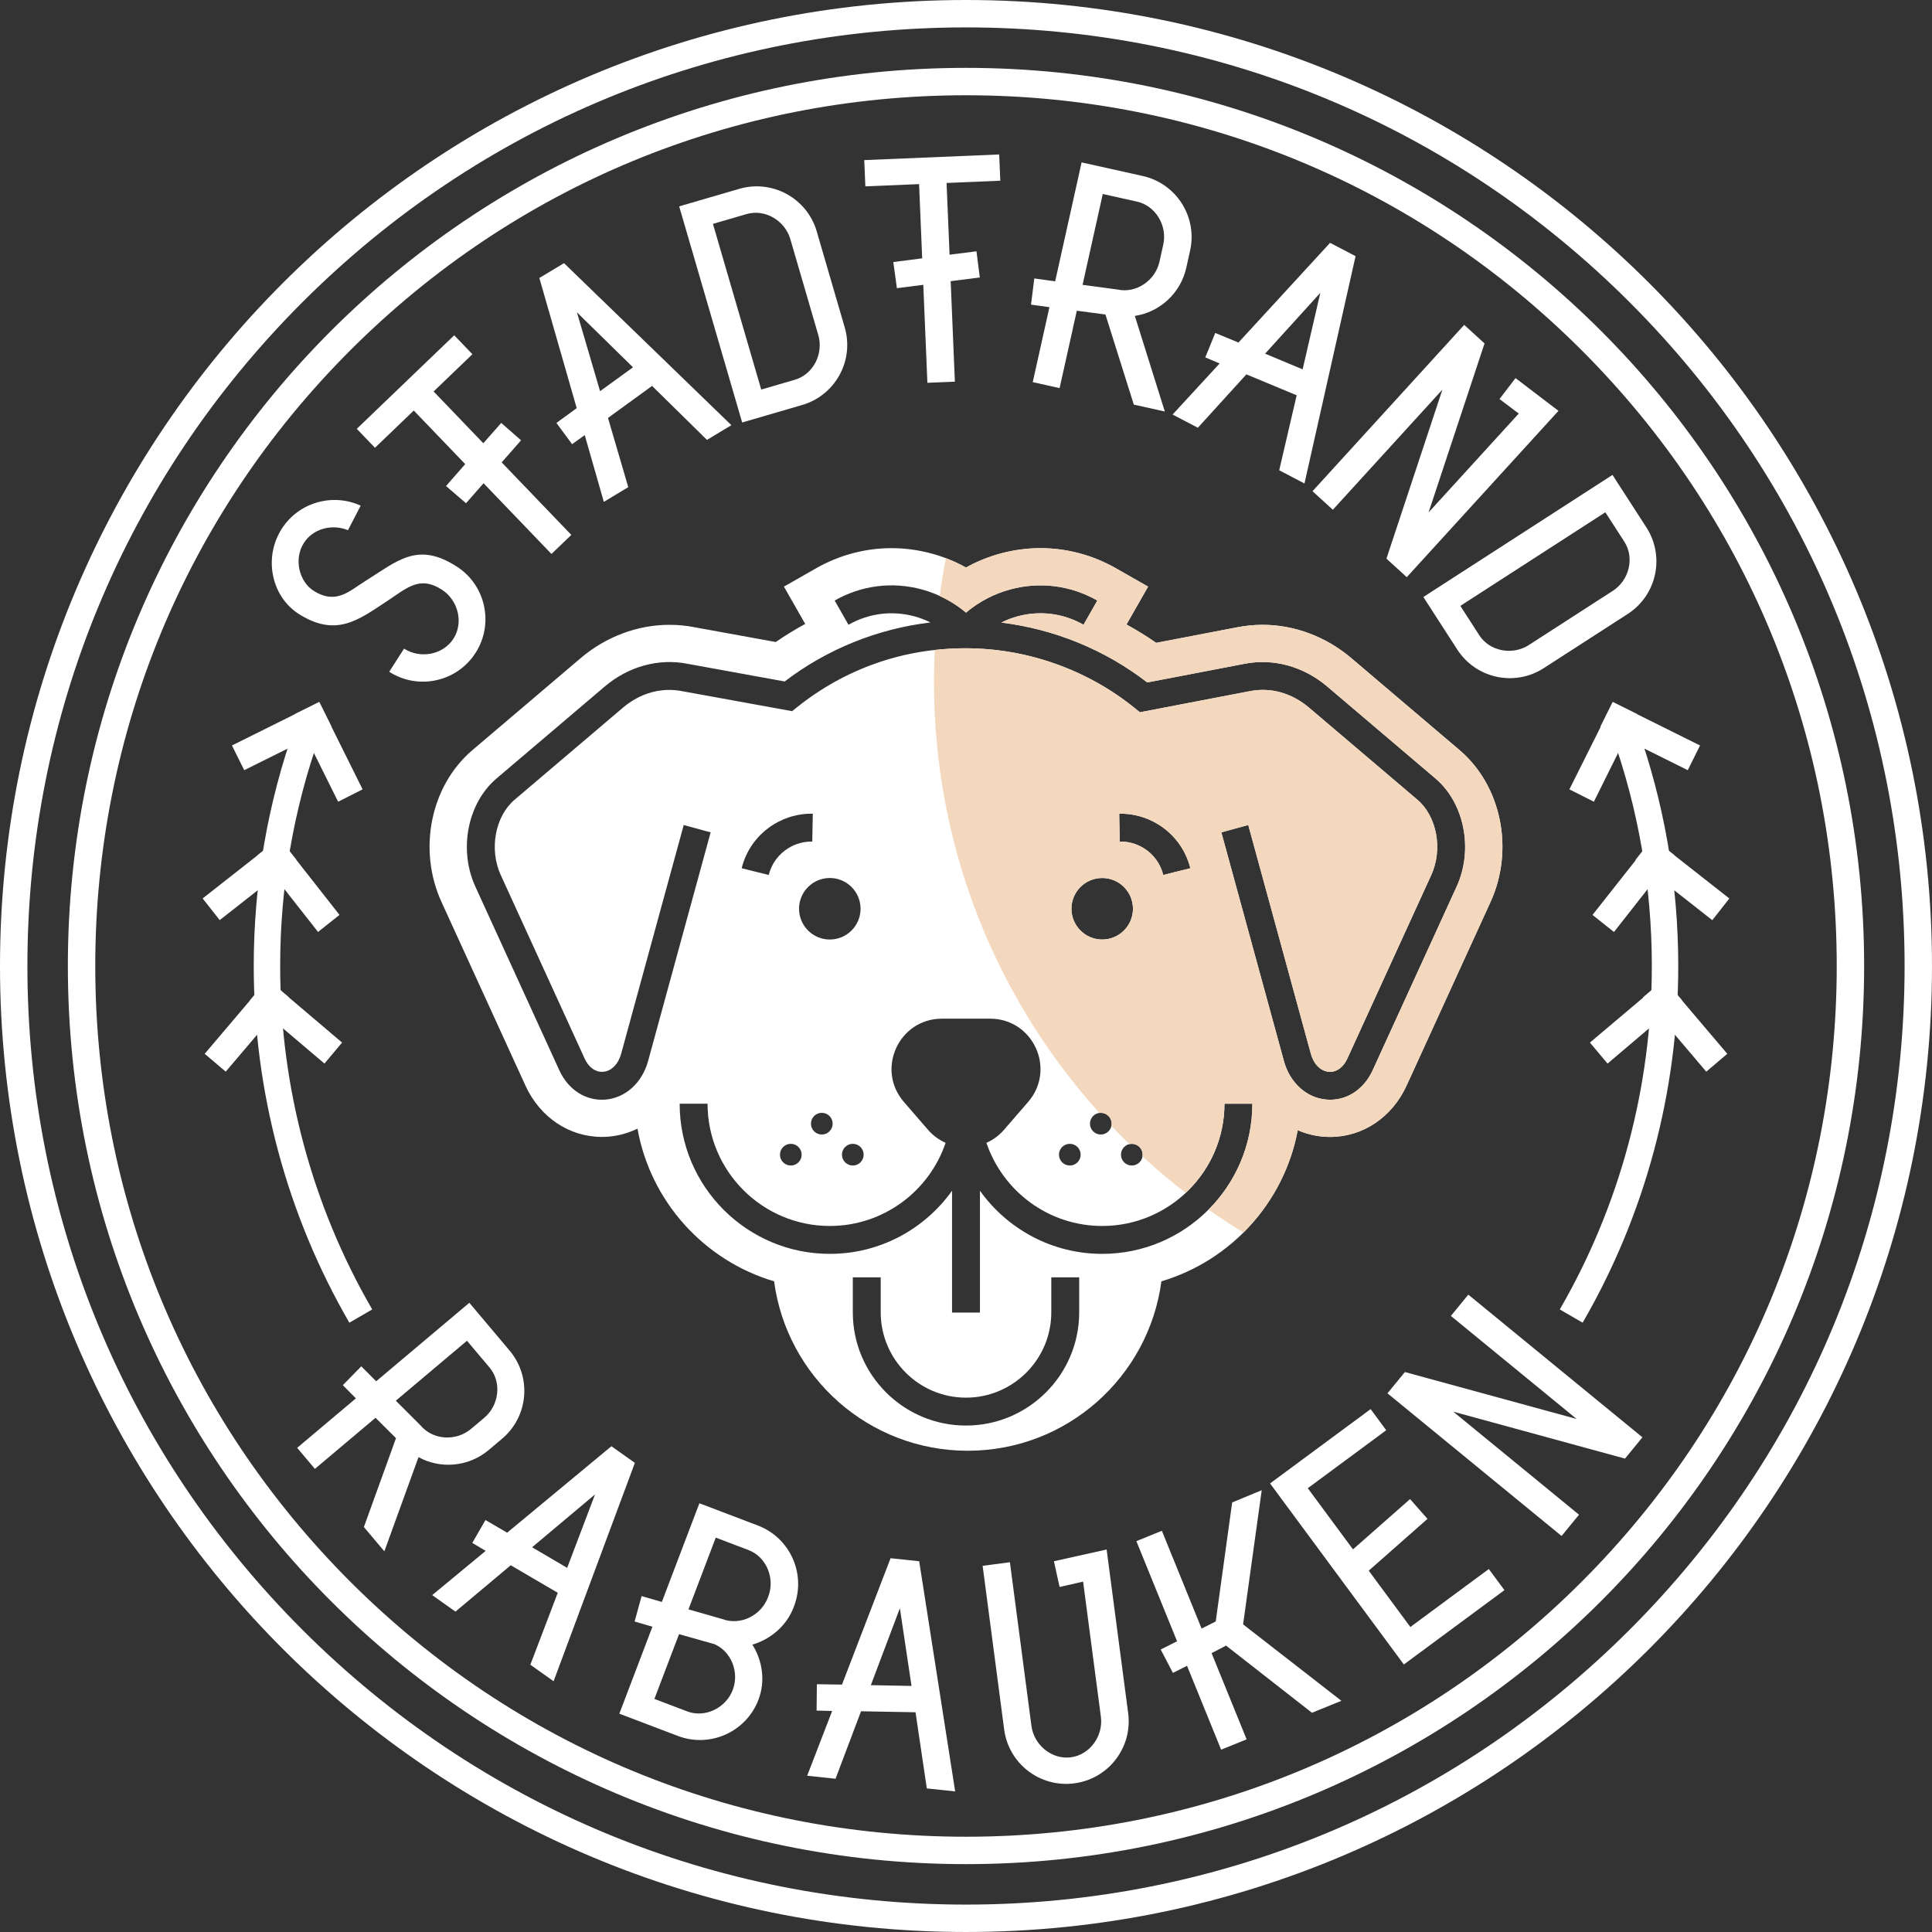
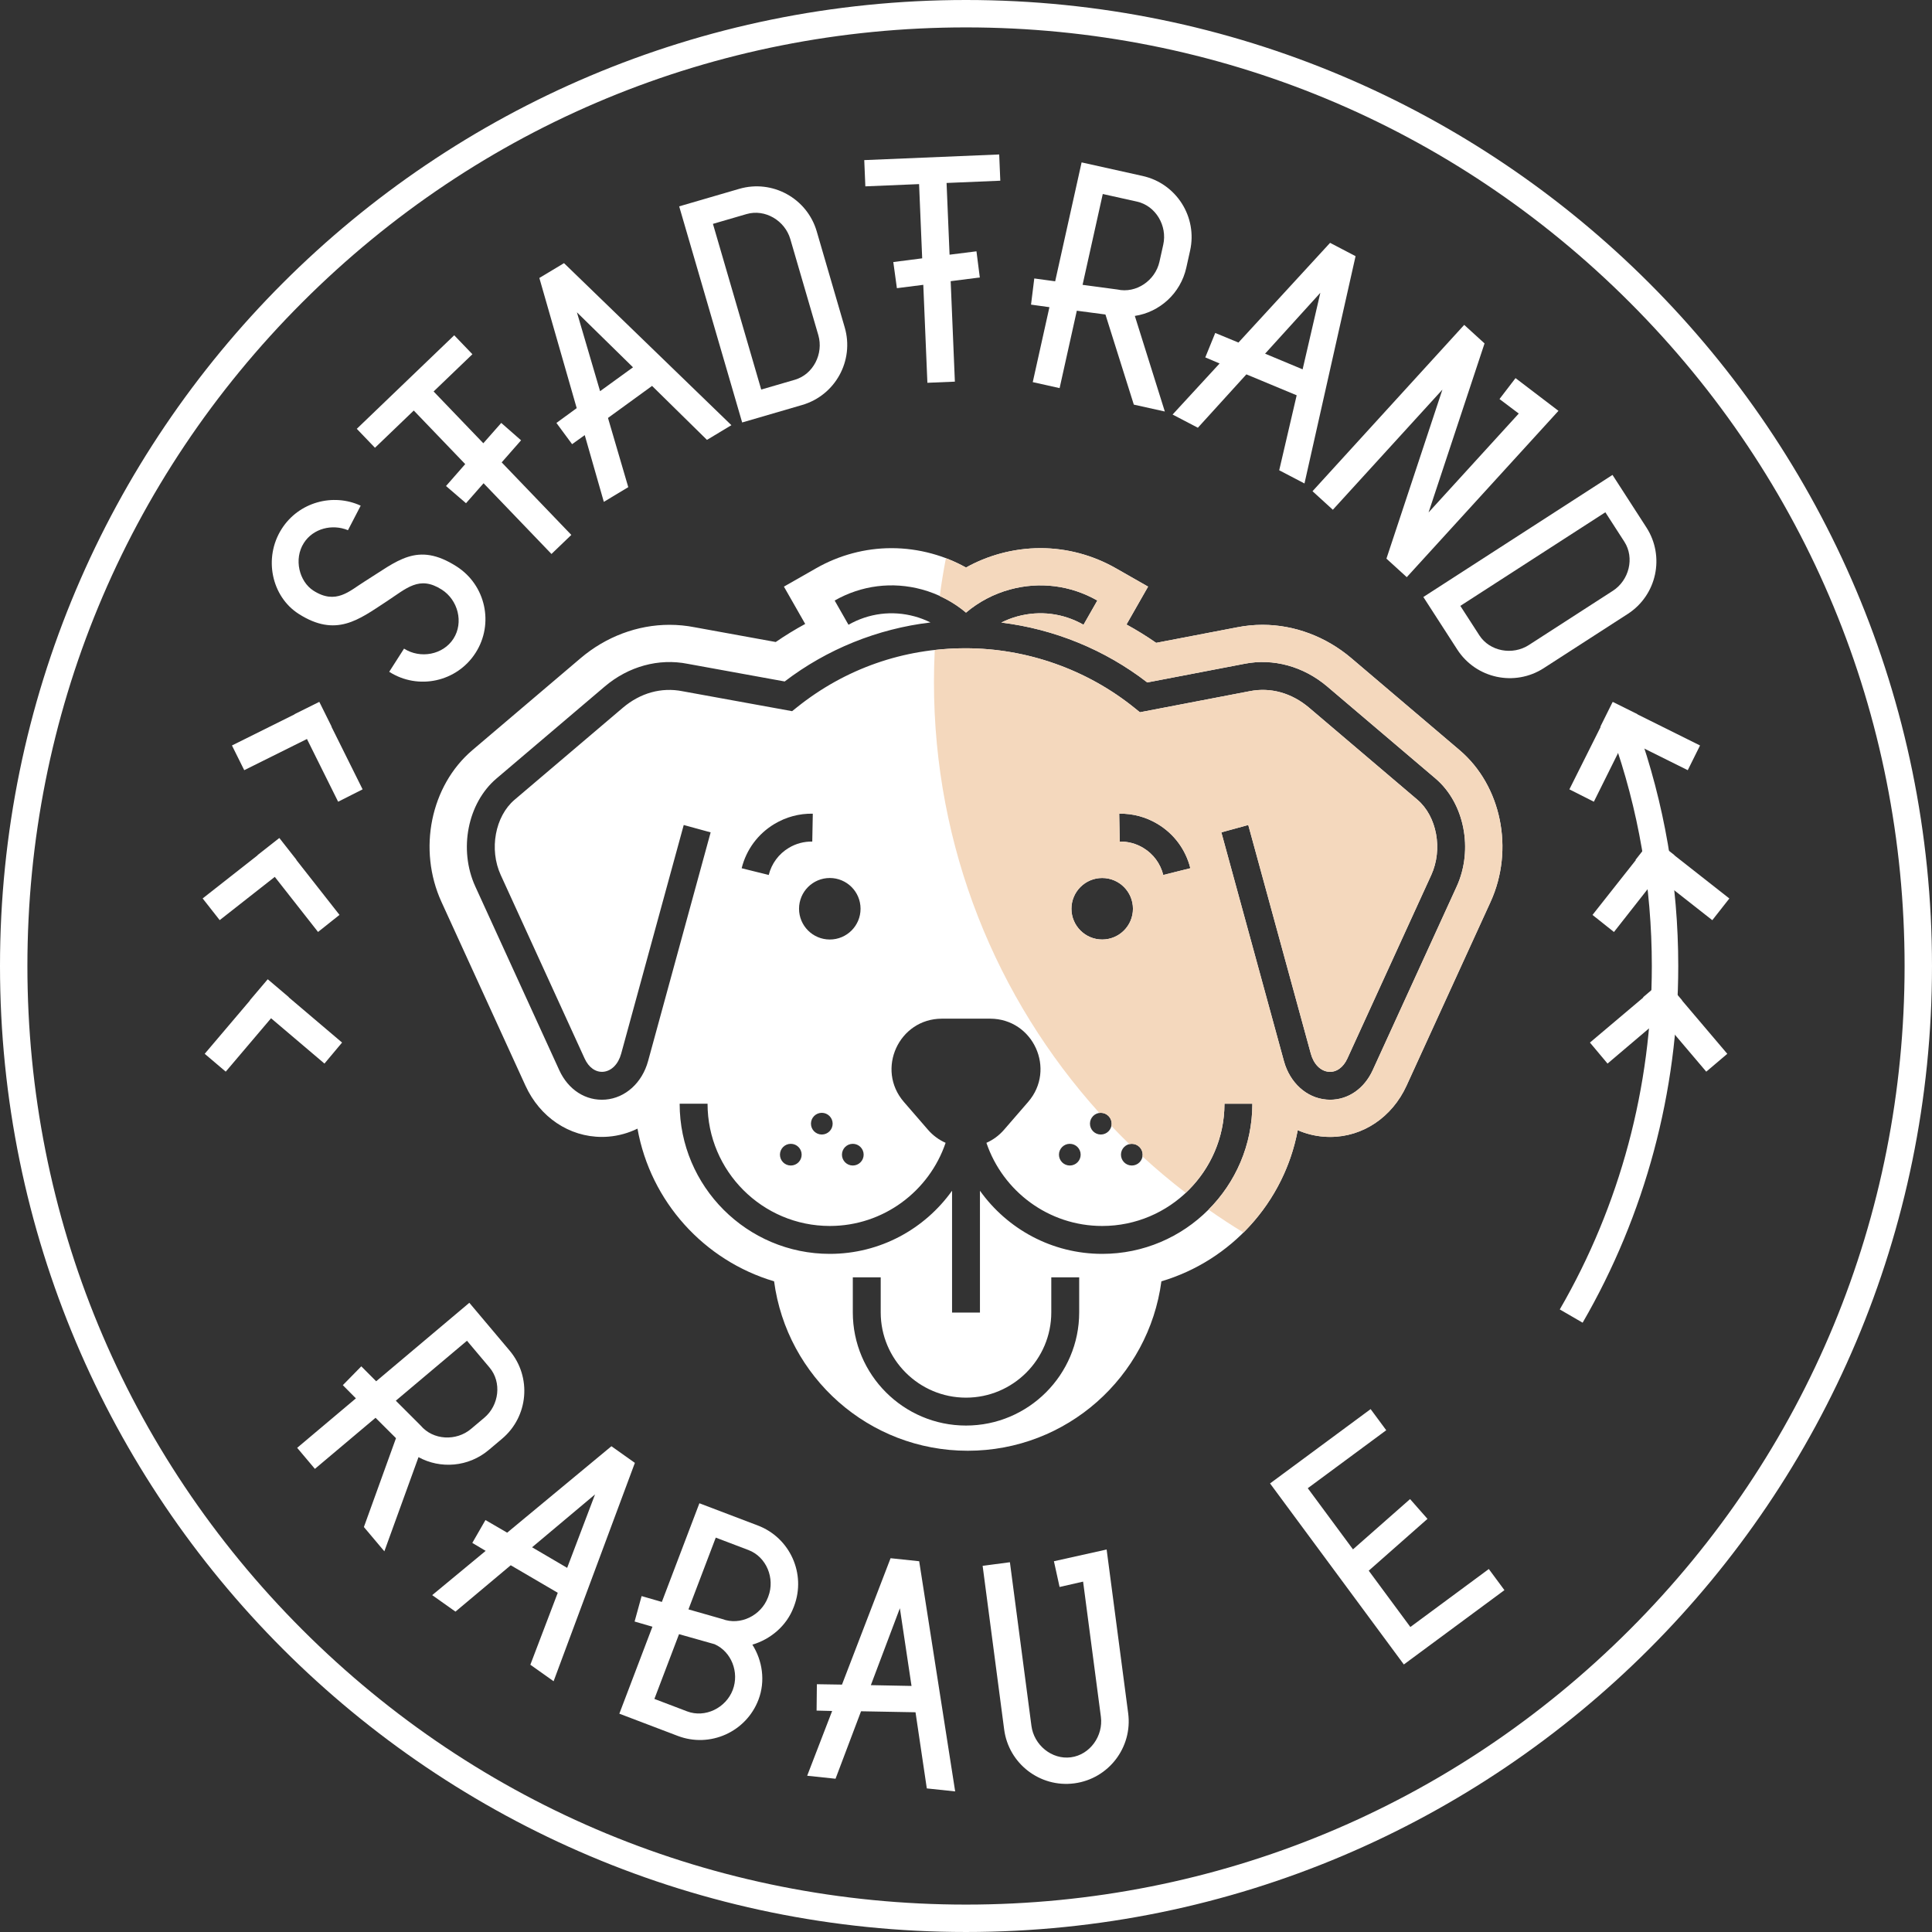
<svg xmlns="http://www.w3.org/2000/svg" xmlns:xlink="http://www.w3.org/1999/xlink" version="1.1" id="Ebene_1" x="0px" y="0px" viewBox="0 0 317.291 317.291" style="enable-background:new 0 0 317.291 317.291;" xml:space="preserve">
  <rect x="0" y="0" width="317.291" height="317.291" fill="#333333" stroke="none" />
  <g>
    <g>
      <path style="fill:#FFFFFF;" d="M239.704,123.192l-17.768-15.097c-4.16-3.535-9.343-5.482-14.594-5.482    c-1.393,0-2.79,0.137-4.153,0.407l-13.313,2.554c-1.573-1.091-3.2-2.097-4.875-3.015l0.519-0.91l3.027-5.308l-5.308-3.026    c-3.777-2.153-8.05-3.292-12.357-3.292c0,0,0,0,0,0c-2.228,0-4.458,0.301-6.629,0.895c-1.977,0.541-3.852,1.306-5.608,2.288    c-1.756-0.982-3.63-1.747-5.607-2.288c-2.171-0.594-4.401-0.895-6.63-0.895c-4.307,0-8.581,1.138-12.358,3.292l-5.308,3.026    l3.027,5.307l0.468,0.821c-1.661,0.904-3.277,1.894-4.84,2.967l-13.315-2.422c-1.358-0.267-2.748-0.402-4.133-0.402    c-5.253,0-10.437,1.946-14.595,5.479l-17.767,15.097c-6.879,5.846-9.015,16.337-5.08,24.945l13.787,30.157    c2.376,5.196,7.185,8.424,12.55,8.424c0.355,0,0.715-0.014,1.071-0.043c1.696-0.138,3.303-0.598,4.778-1.316    c2.146,11.986,10.939,21.662,22.435,25.075c2.09,15.706,15.527,27.825,31.804,27.825c16.277,0,29.714-12.119,31.804-27.825    c11.414-3.389,20.166-12.952,22.389-24.822c1.325,0.575,2.75,0.941,4.241,1.062c0.365,0.029,0.728,0.044,1.085,0.044    c5.362,0,10.169-3.228,12.545-8.423l13.787-30.158C248.718,139.529,246.581,129.038,239.704,123.192z M177.235,215.528    c0,10.25-8.339,18.59-18.59,18.59c-10.25,0-18.589-8.339-18.589-18.59v-5.754h4.582v5.754c0,7.724,6.284,14.008,14.007,14.008    c7.724,0,14.008-6.284,14.008-14.008v-5.754h4.582V215.528z M181.014,205.922c-8.273,0-15.602-4.099-20.077-10.369v20.014h-4.582    v-20.014c-4.475,6.27-11.804,10.369-20.077,10.369c-13.597,0-24.659-11.062-24.659-24.659h4.582    c0,11.07,9.007,20.077,20.077,20.077c8.825,0,16.333-5.726,19.018-13.656c-1.075-0.476-2.069-1.191-2.897-2.147l-3.954-4.566    c-4.635-5.353-0.833-13.675,6.248-13.675h7.908c7.081,0,10.883,8.323,6.248,13.675l-3.954,4.566    c-0.828,0.957-1.822,1.672-2.897,2.148c2.685,7.93,10.193,13.656,19.018,13.656c11.07,0,20.077-9.007,20.077-20.077h4.582    C205.673,194.86,194.611,205.922,181.014,205.922z M136.277,154.295c-2.79,0-5.051-2.261-5.051-5.051s2.261-5.051,5.051-5.051    c2.789,0,5.051,2.261,5.051,5.051S139.067,154.295,136.277,154.295z M141.837,189.631c0,0.984-0.798,1.782-1.782,1.782    c-0.984,0-1.782-0.798-1.782-1.782s0.798-1.782,1.782-1.782C141.039,187.849,141.837,188.647,141.837,189.631z M136.746,184.54    c0,0.984-0.798,1.782-1.782,1.782c-0.984,0-1.782-0.798-1.782-1.782s0.798-1.782,1.782-1.782    C135.948,182.758,136.746,183.556,136.746,184.54z M131.655,189.631c0,0.984-0.798,1.782-1.782,1.782    c-0.984,0-1.782-0.798-1.782-1.782s0.798-1.782,1.782-1.782C130.857,187.849,131.655,188.647,131.655,189.631z M133.398,138.211    c-1.353-0.026-2.686,0.331-3.854,1.034c-1.658,0.995-2.828,2.577-3.297,4.453l-4.445-1.109c0.765-3.064,2.677-5.646,5.383-7.271    c1.906-1.146,4.085-1.729,6.3-1.687L133.398,138.211z M183.892,138.211l-0.086-4.581c2.214-0.042,4.393,0.541,6.3,1.687    c2.707,1.625,4.619,4.207,5.383,7.271l-4.445,1.109c-0.469-1.876-1.639-3.458-3.297-4.453    C186.578,138.541,185.246,138.185,183.892,138.211z M187.659,189.631c0,0.984-0.798,1.782-1.782,1.782s-1.782-0.798-1.782-1.782    s0.798-1.782,1.782-1.782S187.659,188.647,187.659,189.631z M186.064,149.244c0,2.79-2.261,5.051-5.051,5.051    s-5.051-2.261-5.051-5.051s2.261-5.051,5.051-5.051S186.064,146.454,186.064,149.244z M182.568,184.54    c0,0.984-0.798,1.782-1.782,1.782s-1.782-0.798-1.782-1.782s0.798-1.782,1.782-1.782S182.568,183.556,182.568,184.54z     M177.476,189.631c0,0.984-0.798,1.782-1.782,1.782s-1.782-0.798-1.782-1.782s0.798-1.782,1.782-1.782    S177.476,188.647,177.476,189.631z M239.227,145.597l-13.787,30.157c-1.389,3.038-4.03,4.855-6.989,4.855    c-0.196,0-0.393-0.008-0.591-0.024c-3.276-0.266-6.025-2.75-7.005-6.33l-10.274-37.557l4.42-1.209l10.274,37.557    c0.471,1.724,1.604,2.863,2.955,2.972c1.24,0.1,2.375-0.71,3.043-2.169l13.786-30.157c1.923-4.207,0.922-9.633-2.28-12.353    l-17.767-15.096c-2.875-2.443-6.342-3.412-9.773-2.729l-18.036,3.461l-0.827-0.67c-7.842-6.347-17.728-9.842-27.838-9.842    c-10.162,0-19.719,3.347-27.637,9.681l-0.814,0.651l-17.999-3.274c-3.464-0.69-6.935,0.279-9.81,2.722L84.511,131.34    c-3.201,2.72-4.203,8.146-2.28,12.353l13.786,30.157c0.667,1.459,1.807,2.268,3.043,2.169c1.351-0.11,2.484-1.248,2.955-2.972    l10.274-37.557l4.42,1.209l-10.274,37.557c-0.979,3.58-3.729,6.064-7.005,6.33c-3.203,0.256-6.099-1.592-7.58-4.831    l-13.786-30.157c-2.777-6.074-1.28-13.705,3.48-17.75l17.767-15.096c3.906-3.319,8.875-4.678,13.635-3.731l15.924,2.896    c6.954-5.316,15.269-8.66,23.941-9.691c-0.827-0.41-1.693-0.747-2.594-0.993c-3.688-1.011-7.548-0.523-10.87,1.372l-2.27-3.98    c4.384-2.5,9.479-3.144,14.349-1.812c2.671,0.731,5.13,2.028,7.22,3.798c2.09-1.769,4.549-3.067,7.22-3.798    c4.87-1.332,9.964-0.688,14.349,1.812l-2.27,3.98c-3.321-1.894-7.18-2.382-10.87-1.372c-0.915,0.25-1.794,0.593-2.632,1.012    c8.698,1.064,17.021,4.457,23.975,9.833l15.945-3.059c4.74-0.946,9.712,0.414,13.619,3.734l17.767,15.096    C240.507,131.893,242.003,139.523,239.227,145.597z" />
    </g>
    <g>
      <g>
        <g>
          <path style="fill:#FFFFFF;" d="M158.645,4.5c41.174,0,79.883,16.034,108.997,45.148s45.148,67.824,45.148,108.997      s-16.034,79.883-45.148,108.997s-67.823,45.148-108.997,45.148s-79.883-16.034-108.997-45.148      C20.534,238.528,4.5,199.819,4.5,158.645S20.534,78.762,49.648,49.648C78.762,20.534,117.472,4.5,158.645,4.5 M158.645,0      C71.028,0,0,71.028,0,158.645s71.028,158.645,158.645,158.645s158.645-71.028,158.645-158.645S246.263,0,158.645,0L158.645,0z" />
        </g>
        <g>
-           <path style="fill:#FFFFFF;" d="M158.645,15.645c38.197,0,74.107,14.875,101.116,41.884      c27.009,27.009,41.884,62.92,41.884,101.116s-14.875,74.107-41.884,101.116c-27.009,27.009-62.92,41.884-101.116,41.884      s-74.107-14.875-101.116-41.884c-27.009-27.009-41.884-62.92-41.884-101.116S30.52,84.538,57.529,57.529      C84.538,30.52,120.449,15.645,158.645,15.645 M158.645,11.145c-81.462,0-147.5,66.038-147.5,147.5s66.038,147.5,147.5,147.5      s147.5-66.038,147.5-147.5S240.107,11.145,158.645,11.145L158.645,11.145z" />
-         </g>
+           </g>
        <g>
          <path style="fill:#FFFFFF;" d="M43.993,160.841l3.455,2.932l-0.041,0.003l8.77,7.443l-2.891,3.451l-8.77-7.443l-7.443,8.77      l-3.455-2.932l7.443-8.77l-0.041,0.003l2.932-3.455L43.993,160.841z" />
          <path style="fill:#FFFFFF;" d="M45.892,137.645l2.799,3.564l-0.041-0.005l7.105,9.047l-3.523,2.804l-7.105-9.047l-9.047,7.105      l-2.799-3.564l9.047-7.105l-0.041-0.005l3.564-2.799L45.892,137.645z" />
          <path style="fill:#FFFFFF;" d="M52.452,115.29l2.017,4.058l-0.039-0.013l5.121,10.3l-4.019,2.03l-5.121-10.3l-10.3,5.121      l-2.017-4.058l10.3-5.121l-0.039-0.013l4.058-2.017L52.452,115.29z" />
          <path style="fill:#FFFFFF;" d="M63.92,110.329l2.435-3.806c2.665,1.705,6.412,1.031,8.117-1.634      c1.705-2.664,0.747-6.35-1.918-8.055c-3.703-2.369-5.759-0.222-9.114,1.972c-4.525,2.957-8.241,5.944-14.4,2.003      c-4.429-2.834-5.825-9.189-2.769-13.965c2.79-4.36,8.367-5.912,12.965-3.799l-2.09,4.028c-2.584-1.068-5.715-0.292-7.242,2.096      c-1.705,2.664-0.747,6.35,1.572,7.834c3.703,2.369,5.926,0.037,8.359-1.479c5.418-3.361,8.649-6.658,15.155-2.495      c4.775,3.056,6.171,9.411,3.115,14.186C75.051,111.989,68.695,113.384,63.92,110.329z" />
          <path style="fill:#FFFFFF;" d="M71.211,64.291l8.165,8.505l2.944-3.339l3.254,2.855l-3.183,3.625l11.437,11.912l-3.26,3.13      L79.417,79.363l-2.885,3.282l-3.283-2.827l3.153-3.597l-8.449-8.801l-6.371,6.117l-2.987-3.112l16.001-15.362l2.987,3.111      L71.211,64.291z" />
          <path style="fill:#FFFFFF;" d="M107.088,63.378l-7.239,5.26l3.332,11.369l-4.014,2.412l-3.135-10.96l-2.077,1.488l-2.574-3.486      l3.331-2.433l-6.135-21.378l4.049-2.433l27.492,26.613l-4.014,2.412L107.088,63.378z M103.958,60.323l-9.213-9.033l3.805,12.953      L103.958,60.323z" />
          <path style="fill:#FFFFFF;" d="M134.132,38.001l4.598,15.775c1.586,5.442-1.543,11.146-6.986,12.733l-9.859,2.874L111.541,33.89      l9.859-2.874C126.842,29.43,132.546,32.559,134.132,38.001z M134.392,55.04l-4.598-15.774c-0.885-3.037-4.151-4.994-7.188-4.109      l-5.521,1.609l7.931,27.211l5.521-1.609C133.574,61.482,135.277,58.077,134.392,55.04z" />
          <path style="fill:#FFFFFF;" d="M155.454,30.049l0.493,11.779l4.417-0.555l0.55,4.294l-4.785,0.611l0.69,16.499l-4.514,0.189      l-0.673-16.089l-4.335,0.551l-0.591-4.292l4.744-0.61l-0.51-12.19l-8.824,0.369l-0.18-4.31l22.163-0.927l0.18,4.309      L155.454,30.049z" />
          <path style="fill:#FFFFFF;" d="M181.546,51.652l-4.701-0.624l-2.826,12.711l-4.411-0.981l2.737-12.31l-3.021-0.419l0.535-4.299      l3.43,0.468l4.342-19.528l10.024,2.229c5.534,1.231,9.026,6.72,7.795,12.254l-0.624,2.807c-0.945,4.25-4.403,7.311-8.453,7.925      l4.925,15.697l-5.092-1.132L181.546,51.652z M177.79,46.778l5.721,0.767c3.088,0.686,6.22-1.478,6.907-4.566l0.624-2.807      c0.686-3.088-1.233-6.376-4.321-7.063l-5.614-1.248L177.79,46.778z" />
          <path style="fill:#FFFFFF;" d="M212.952,64.919l-8.261-3.438l-7.967,8.767l-4.15-2.169l7.721-8.386l-2.352-0.998l1.634-4.013      l3.812,1.575l15.049-16.375l4.186,2.189l-8.39,37.33l-4.15-2.169L212.952,64.919z M213.929,60.656l2.909-12.57l-9.073,9.997      L213.929,60.656z" />
          <path style="fill:#FFFFFF;" d="M255.946,67.472l-24.913,27.317l-3.339-3.045l9.191-27.756l-17.993,19.729l-3.339-3.045      l24.913-27.317l3.339,3.045l-9.191,27.756l14.81-16.238l-3.163-2.384l2.633-3.436L255.946,67.472z" />
          <path style="fill:#FFFFFF;" d="M267.33,100.822l-13.806,8.911c-4.763,3.074-11.124,1.704-14.198-3.059l-5.57-8.629      l31.063-20.051l5.57,8.629C273.463,91.387,272.093,97.748,267.33,100.822z M251.074,105.937l13.806-8.911      c2.658-1.715,3.601-5.405,1.885-8.062l-3.119-4.832l-23.815,15.372l3.119,4.832      C244.666,106.993,248.416,107.652,251.074,105.937z" />
          <path style="fill:#FFFFFF;" d="M266.879,121.366l-5.121,10.3l-4.019-2.03l5.134-10.261l-0.052-0.026l2.017-4.058l0.052,0.026      l-0.013-0.039l4.058,2.017l-0.039,0.013l10.3,5.121l-2.017,4.058L266.879,121.366z" />
          <path style="fill:#FFFFFF;" d="M272.165,144.016l-7.106,9.046l-3.523-2.804l7.111-9.005l-0.046-0.036l2.799-3.564l0.046,0.036      l-0.005-0.041l3.564,2.799l-0.041,0.005l9.046,7.106l-2.799,3.564L272.165,144.016z" />
          <path style="fill:#FFFFFF;" d="M272.775,167.228l-8.77,7.443l-2.891-3.451l8.766-7.402l-0.038-0.044l3.455-2.932l0.038,0.044      l0.003-0.041l2.932,3.455l-0.041-0.003l7.443,8.77l-3.455,2.932L272.775,167.228z" />
        </g>
        <g>
          <path style="fill:#FFFFFF;" d="M65.033,236.19l-3.358-3.348l-9.959,8.39l-2.912-3.456l9.645-8.125l-2.147-2.166l3.034-3.093      l2.443,2.454l15.299-12.89l6.617,7.854c3.653,4.335,3.098,10.818-1.237,14.471l-2.199,1.853      c-3.33,2.806-7.936,3.141-11.528,1.172l-5.608,15.467l-3.361-3.99L65.033,236.19z M65.005,230.036l4.082,4.081      c2.038,2.419,5.842,2.598,8.26,0.56l2.199-1.853c2.419-2.038,2.888-5.817,0.85-8.236l-3.706-4.398L65.005,230.036z" />
          <path style="fill:#FFFFFF;" d="M91.6,261.582l-7.723-4.521l-9.077,7.614l-3.82-2.709l8.782-7.269l-2.196-1.306l2.16-3.756      l3.565,2.075l17.121-14.197l3.853,2.733l-13.347,35.861l-3.82-2.709L91.6,261.582z M93.144,257.489l4.578-12.064l-10.339,8.683      L93.144,257.489z" />
          <path style="fill:#FFFFFF;" d="M123.563,270.102c1.646,2.604,2.169,5.967,1,9.039c-2.016,5.298-7.952,7.963-13.25,5.947      l-9.599-3.652l5.434-14.283l-2.929-0.851l1.15-4.177l3.327,0.958l6.164-16.202l9.599,3.651c5.298,2.016,7.962,7.952,5.947,13.25      l-0.073,0.192C129.164,267.047,126.538,269.212,123.563,270.102z M120.34,277.535c1.095-2.88-0.206-6.275-2.989-7.51      l-5.834-1.648l-4.046,10.635l5.375,2.045C115.803,282.181,119.215,280.491,120.34,277.535z M126.182,262.177      c1.125-2.956-0.301-6.487-3.257-7.612l-5.375-2.045l-4.484,11.787l5.55,1.584c2.956,1.125,6.369-0.566,7.493-3.522      L126.182,262.177z" />
          <path style="fill:#FFFFFF;" d="M150.355,281.204l-8.946-0.163l-4.189,11.081l-4.657-0.493l4.1-10.636l-2.554-0.064l0.046-4.332      l4.124,0.065l7.981-20.758l4.698,0.497l5.91,37.802l-4.657-0.493L150.355,281.204z M149.698,276.88l-1.912-12.76l-4.766,12.631      L149.698,276.88z" />
          <path style="fill:#FFFFFF;" d="M181.742,254.474l3.537,26.882c0.74,5.621-3.222,10.782-8.843,11.522      c-5.62,0.74-10.782-3.222-11.522-8.843l-3.537-26.881l4.48-0.59l3.537,26.882c0.413,3.136,3.343,5.568,6.479,5.155      c3.136-0.413,5.338-3.52,4.925-6.656l-2.921-22.197l-3.862,0.881l-0.929-4.228L181.742,254.474z" />
-           <path style="fill:#FFFFFF;" d="M204.154,266.772l16.142,12.55l-4.833,1.964l-14.104-11.028l-2.381,1.234l5.754,14.156      l-4.186,1.702l-5.599-13.776l-2.32,1.165l-2.004-3.841l2.685-1.357l-6.682-16.44l4.186-1.702l6.527,16.059l2.32-1.165      l2.699-19.543l4.855-2.018L204.154,266.772z" />
          <path style="fill:#FFFFFF;" d="M208.579,243.624l16.518-12.207l2.563,3.469l-12.884,9.522l7.422,10.043l9.375-8.257l2.861,3.249      l-9.648,8.509l6.836,9.25l12.884-9.522l2.564,3.469l-16.518,12.207L208.579,243.624z" />
-           <path style="fill:#FFFFFF;" d="M227.861,228.824l2.864-3.495l28.203,7.708l-20.653-16.923l2.864-3.495l28.596,23.431      l-2.864,3.495l-28.203-7.708l20.653,16.923l-2.864,3.495L227.861,228.824z" />
        </g>
        <g>
-           <path style="fill:#FFFFFF;" d="M57.375,217.225c-10.273-17.722-15.703-37.979-15.703-58.58c0-13.483,2.275-26.701,6.761-39.286      l4.087,1.457c-4.319,12.116-6.509,24.843-6.509,37.829c0,19.838,5.228,39.342,15.118,56.403L57.375,217.225z" />
-         </g>
+           </g>
        <g>
          <path style="fill:#FFFFFF;" d="M259.915,217.225l-3.754-2.176c9.89-17.062,15.118-36.566,15.118-56.403      c0-12.985-2.19-25.713-6.51-37.829l4.087-1.457c4.486,12.586,6.762,25.803,6.762,39.286      C275.618,179.246,270.188,199.503,259.915,217.225z" />
        </g>
      </g>
      <g>
        <defs>
          <rect id="SVGID_00000080168643803783006240000001139223089981835449_" x="123.758" y="125.163" width="69.775" height="66.964" />
        </defs>
        <clipPath id="SVGID_00000098178886428223883750000017104287183410073755_">
          <use xlink:href="#SVGID_00000080168643803783006240000001139223089981835449_" style="overflow:visible;" />
        </clipPath>
        <g style="opacity:0.45;clip-path:url(#SVGID_00000098178886428223883750000017104287183410073755_);">
          <g>
            <defs>
-               <rect id="SVGID_00000031204642412115725220000011740535389974226568_" x="109.975" y="112.912" width="97.341" height="80.747" />
-             </defs>
+               </defs>
            <clipPath id="SVGID_00000087373397215934796880000013238823948820759486_">
              <use xlink:href="#SVGID_00000031204642412115725220000011740535389974226568_" style="overflow:visible;" />
            </clipPath>
          </g>
        </g>
      </g>
    </g>
    <path style="fill:#F4D8BD;" d="M239.704,123.192l-17.768-15.097c-4.16-3.535-9.343-5.482-14.594-5.482   c-1.393,0-2.79,0.137-4.153,0.407l-13.313,2.554c-1.573-1.091-3.2-2.097-4.875-3.015l0.519-0.91l3.027-5.308l-5.308-3.026   c-3.777-2.153-8.05-3.292-12.357-3.292c0,0,0,0,0,0c-2.228,0-4.458,0.301-6.629,0.895c-1.977,0.541-3.852,1.306-5.608,2.288   c-1.057-0.591-2.161-1.093-3.3-1.525c-0.4,2.051-0.734,4.125-1.014,6.216c1.552,0.713,3.012,1.608,4.315,2.712   c2.09-1.769,4.549-3.067,7.22-3.798c4.87-1.332,9.964-0.688,14.349,1.812l-2.27,3.98c-3.321-1.894-7.18-2.382-10.87-1.372   c-0.915,0.25-1.794,0.593-2.632,1.012c8.698,1.064,17.021,4.457,23.975,9.833l15.945-3.059c4.74-0.946,9.712,0.414,13.619,3.734   l17.767,15.096c4.76,4.045,6.256,11.676,3.48,17.75l-13.787,30.157c-1.389,3.038-4.03,4.855-6.989,4.855   c-0.196,0-0.393-0.008-0.591-0.024c-3.276-0.266-6.025-2.75-7.005-6.33l-10.274-37.557l4.42-1.209l10.274,37.557   c0.471,1.724,1.604,2.863,2.955,2.972c1.24,0.1,2.375-0.71,3.043-2.169l13.786-30.157c1.923-4.207,0.922-9.633-2.28-12.353   l-17.767-15.096c-2.875-2.443-6.342-3.412-9.773-2.729l-18.036,3.461l-0.827-0.67c-7.842-6.347-17.728-9.842-27.838-9.842   c-1.694,0-3.37,0.102-5.026,0.286c-0.087,1.75-0.132,3.512-0.132,5.284c0,27.209,10.284,52.011,27.168,70.75   c0.078-0.011,0.156-0.024,0.238-0.024c0.984,0,1.782,0.798,1.782,1.782c0,0.129-0.015,0.254-0.041,0.375   c0.964,1.013,1.943,2.011,2.946,2.985c0.13-0.03,0.265-0.05,0.405-0.05c0.984,0,1.782,0.798,1.782,1.782   c0,0.103-0.013,0.202-0.03,0.3c2.274,2.088,4.642,4.075,7.093,5.96c3.909-3.666,6.369-8.859,6.369-14.628h4.582   c0,6.783-2.753,12.934-7.2,17.396c1.87,1.312,3.783,2.567,5.74,3.758c4.508-4.484,7.694-10.296,8.913-16.805   c1.325,0.575,2.75,0.941,4.241,1.062c0.365,0.029,0.728,0.044,1.085,0.044c5.362,0,10.169-3.228,12.545-8.423l13.787-30.158   C248.718,139.529,246.581,129.038,239.704,123.192z M181.014,154.295c-2.79,0-5.051-2.261-5.051-5.051s2.261-5.051,5.051-5.051   s5.051,2.261,5.051,5.051S183.803,154.295,181.014,154.295z M191.043,143.697c-0.469-1.876-1.639-3.458-3.297-4.453   c-1.168-0.703-2.501-1.06-3.854-1.034l-0.086-4.581c2.214-0.042,4.393,0.541,6.3,1.687c2.707,1.625,4.619,4.207,5.383,7.271   L191.043,143.697z" />
  </g>
</svg>